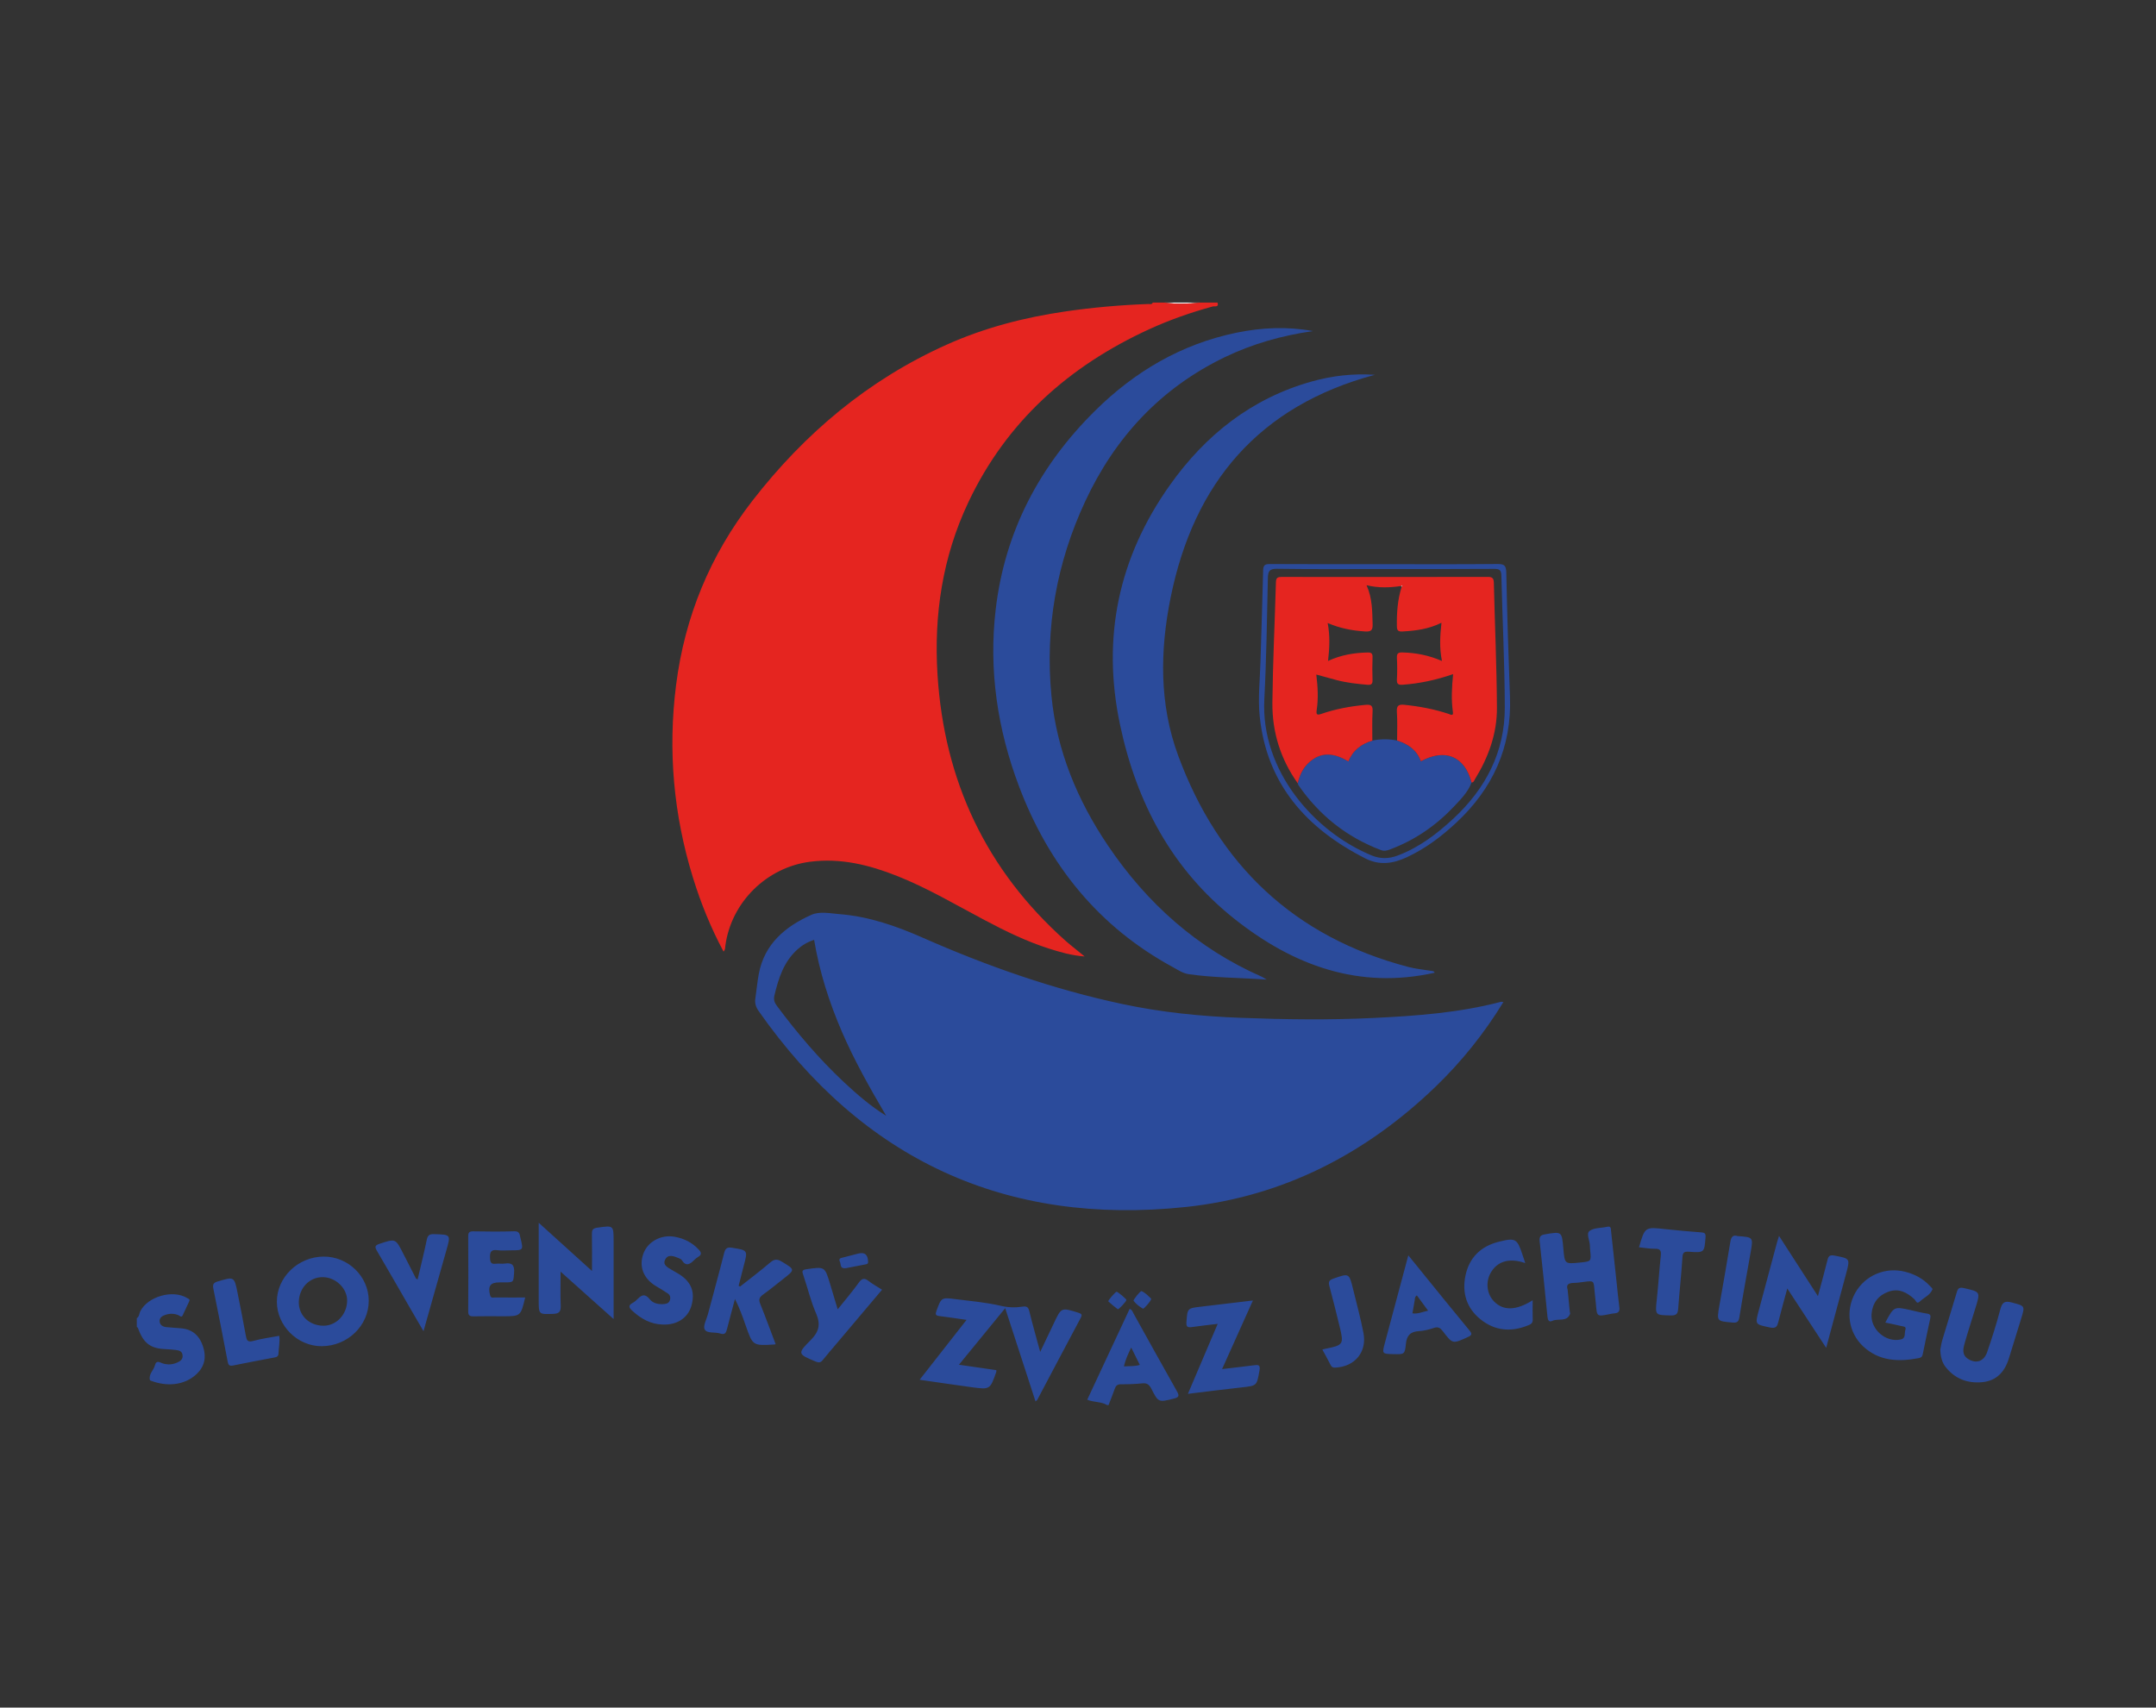
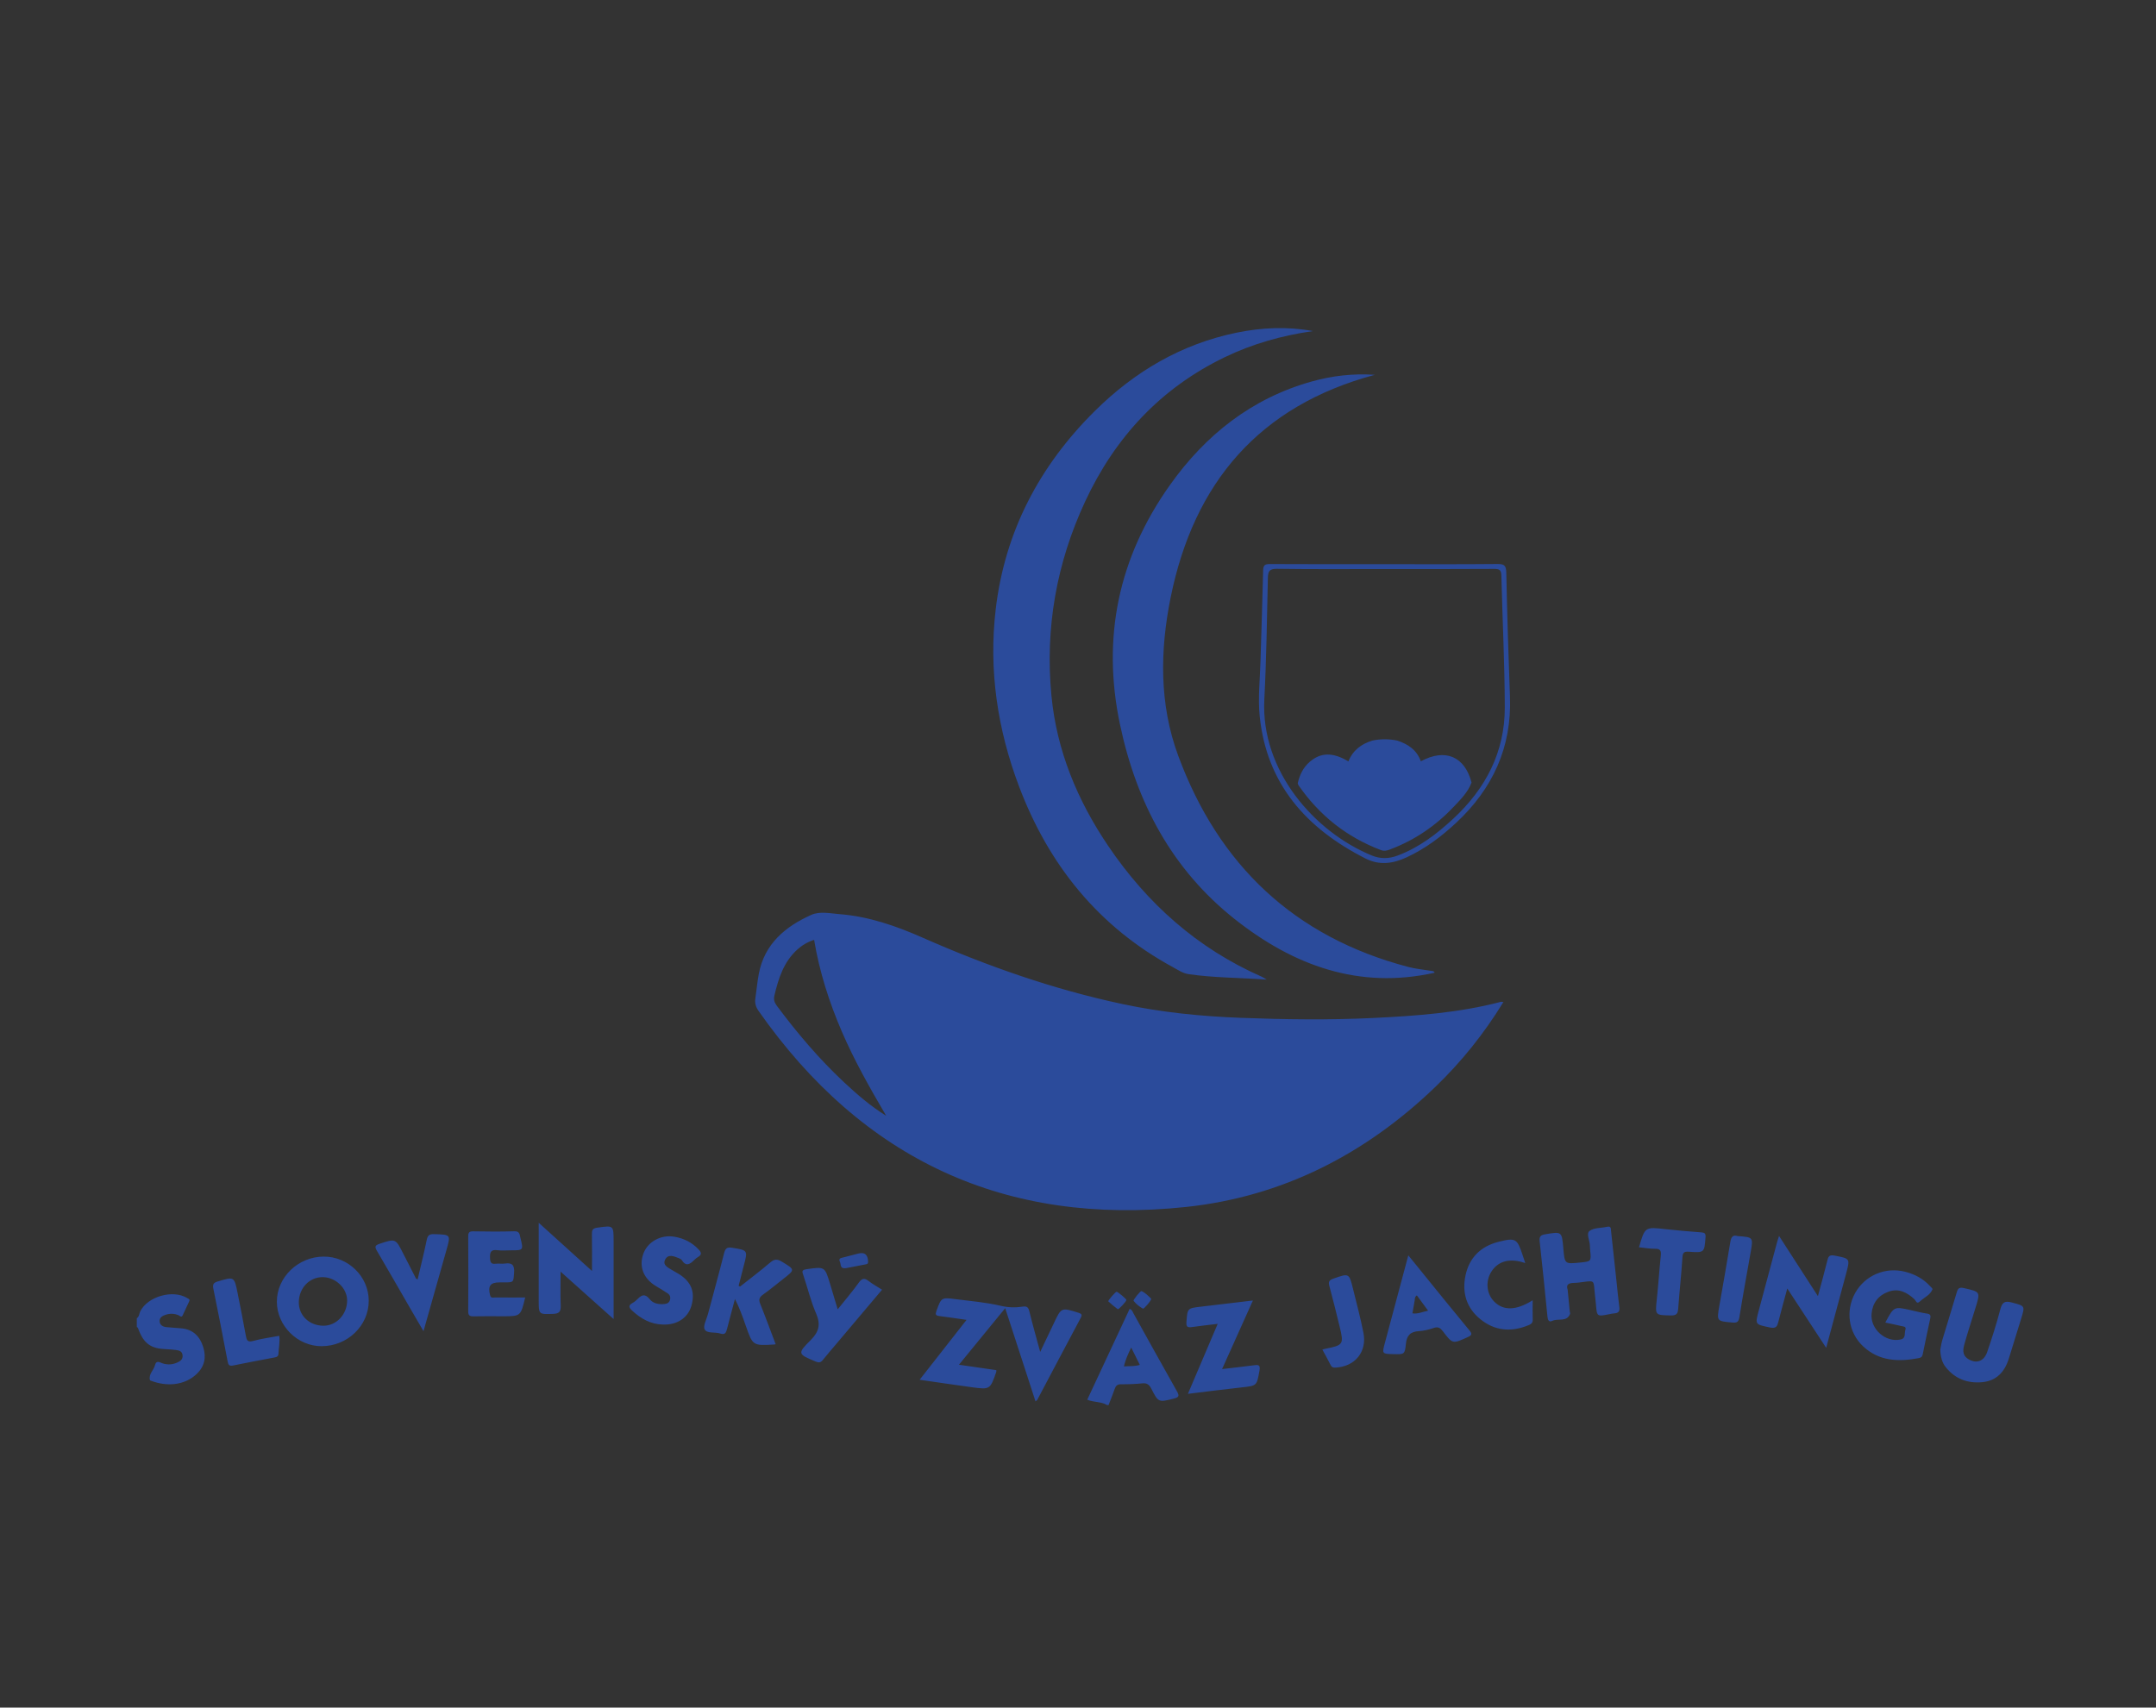
<svg xmlns="http://www.w3.org/2000/svg" version="1.1" id="Vrstva_1" x="0px" y="0px" width="188.057px" height="148.98px" viewBox="0 0 188.057 148.98" enable-background="new 0 0 188.057 148.98" xml:space="preserve">
  <rect x="0" y="0" width="188.057" height="148.98" fill="#333333" stroke="none" />
  <g>
-     <path fill-rule="evenodd" clip-rule="evenodd" fill="#FFFFFF" d="M104.656,26.398c-1.027,0.113-2.055,0.144-3.083,0   C102.602,26.398,103.629,26.398,104.656,26.398z" />
    <path fill-rule="evenodd" clip-rule="evenodd" fill="#2B4B9B" d="M131.133,87.426c-1.679,2.74-3.638,5.187-5.91,7.378   c-6.105,5.887-13.353,9.604-21.774,10.499c-15.737,1.673-28.198-4.127-37.289-17.112c-0.233-0.334-0.335-0.671-0.275-1.074   c0.108-0.72,0.167-1.447,0.303-2.16c0.499-2.619,2.312-4.12,4.579-5.139c0.747-0.334,1.647-0.125,2.478-0.061   c2.547,0.203,4.917,1.028,7.234,2.051c5.62,2.478,11.389,4.504,17.406,5.787c3.398,0.726,6.842,1.075,10.308,1.206   c3.871,0.148,7.744,0.201,11.616,0.013c3.741-0.18,7.47-0.451,11.111-1.409C130.957,87.395,131.002,87.412,131.133,87.426z    M71.012,82c-0.593,0.188-1.058,0.475-1.474,0.851c-1.184,1.077-1.637,2.512-1.99,4.002c-0.079,0.339-0.013,0.594,0.199,0.88   c1.776,2.39,3.697,4.652,5.874,6.69c1.142,1.068,2.325,2.089,3.676,2.927c-1.405-2.396-2.769-4.798-3.864-7.338   C72.325,87.441,71.475,84.786,71.012,82z M110.071,85.222c-5.624-2.473-10.02-6.397-13.432-11.455   c-2.67-3.957-4.465-8.281-4.926-13.056c-0.57-5.911,0.441-11.598,2.949-16.979c2.596-5.569,6.565-9.858,12.146-12.558   c2.443-1.182,5.028-1.905,7.716-2.29c-2.241-0.411-4.472-0.314-6.688,0.145c-4.813,0.998-8.871,3.395-12.332,6.82   c-4.837,4.788-7.86,10.536-8.655,17.321c-0.62,5.289,0.155,10.459,2.034,15.434c2.585,6.843,6.915,12.233,13.406,15.767   c0.446,0.242,0.874,0.546,1.395,0.621c2.195,0.319,4.411,0.305,6.802,0.473C110.241,85.321,110.161,85.262,110.071,85.222z    M114.466,33.269c-5.278,1.469-9.32,4.675-12.438,9.075c-4.471,6.313-5.938,13.28-4.334,20.88   c1.434,6.79,4.525,12.628,10.019,16.975c5.103,4.037,10.813,6.143,17.421,4.668c-0.054-0.178-0.238-0.15-0.406-0.178   c-0.632-0.103-1.276-0.165-1.894-0.328c-9.939-2.613-16.556-8.904-20.073-18.452c-1.653-4.488-1.587-9.181-0.646-13.808   c2.026-9.973,7.7-16.688,17.805-19.4C118.027,32.575,116.229,32.779,114.466,33.269z M120.838,49.221   c3.252,0,6.504,0.017,9.757-0.015c0.593-0.005,0.778,0.108,0.791,0.747c0.073,3.615,0.186,7.229,0.321,10.843   c0.165,4.414-1.519,8.034-4.702,10.998c-1.284,1.195-2.682,2.249-4.294,2.998c-1.205,0.56-2.38,0.733-3.618,0.103   c-5.141-2.612-8.615-6.483-9.217-12.423c-0.161-1.584,0.028-3.205,0.071-4.808c0.074-2.631,0.173-5.261,0.231-7.892   c0.01-0.451,0.139-0.564,0.581-0.562C114.119,49.229,117.479,49.221,120.838,49.221z M120.771,49.645   c-3.124,0-6.248,0.026-9.372-0.021c-0.679-0.01-0.795,0.215-0.809,0.813c-0.078,3.529-0.127,7.062-0.309,10.587   c-0.322,6.242,4.383,11.557,9.361,13.609c0.769,0.316,1.498,0.301,2.286,0.004c1.862-0.703,3.403-1.883,4.831-3.207   c2.818-2.613,4.507-5.817,4.496-9.715c-0.009-3.828-0.206-7.656-0.297-11.485c-0.012-0.478-0.146-0.601-0.623-0.597   C127.148,49.656,123.961,49.645,120.771,49.645z M96.565,122.587c-0.513-0.316-1.137-0.222-1.73-0.469   c1.238-2.651,2.469-5.289,3.699-7.924c0.224,0.082,0.262,0.266,0.342,0.408c1.257,2.256,2.5,4.518,3.772,6.763   c0.229,0.406,0.21,0.54-0.266,0.659c-1.327,0.328-1.336,0.355-1.962-0.874c-0.182-0.355-0.382-0.5-0.787-0.458   c-0.616,0.063-1.238,0.084-1.858,0.079c-0.313-0.002-0.448,0.126-0.542,0.399c-0.164,0.477-0.358,0.945-0.539,1.416   C96.651,122.587,96.608,122.587,96.565,122.587z M98.67,117.567c-0.268,0.557-0.507,1.059-0.633,1.646   c0.485-0.037,0.925,0.009,1.383-0.132C99.166,118.569,98.932,118.098,98.67,117.567z M11.934,115.782   c0.097,0.025,0.108,0.108,0.139,0.188c0.479,1.267,1.094,1.699,2.446,1.743c0.277,0.011,0.554,0.033,0.829,0.069   c0.287,0.035,0.551,0.11,0.579,0.477c0.026,0.347-0.198,0.493-0.462,0.614c-0.497,0.227-1.001,0.214-1.489-0.006   c-0.291-0.13-0.405,0.027-0.458,0.24c-0.11,0.449-0.579,0.778-0.437,1.307c0.007,0.027,0.071,0.04,0.111,0.057   c1.269,0.485,2.854,0.456,3.962-0.596c0.685-0.65,0.855-1.449,0.573-2.348c-0.296-0.945-0.887-1.541-1.907-1.635   c-0.425-0.04-0.852-0.071-1.277-0.103c-0.308-0.023-0.57-0.157-0.616-0.462c-0.053-0.355,0.22-0.525,0.526-0.621   c0.38-0.121,0.754-0.115,1.127,0.046c0.112,0.048,0.248,0.236,0.361-0.009c0.189-0.407,0.382-0.811,0.569-1.219   c0.083-0.178-0.082-0.213-0.18-0.273c-1.249-0.768-3.438-0.145-4.095,1.156c-0.102,0.2-0.077,0.464-0.303,0.602   C11.934,115.267,11.934,115.525,11.934,115.782z M80.215,120.379c1.567,0.226,3.047,0.447,4.528,0.648   c1.616,0.219,1.618,0.213,2.16-1.343c0.013-0.035,0.002-0.081,0.002-0.145c-1.052-0.152-2.099-0.305-3.261-0.472   c1.363-1.667,2.667-3.262,4.034-4.933c0.897,2.76,1.767,5.432,2.644,8.131c0.089-0.075,0.133-0.096,0.152-0.132   c1.259-2.377,2.512-4.758,3.78-7.131c0.156-0.291,0.11-0.377-0.195-0.473c-1.487-0.464-1.482-0.473-2.136,0.916   c-0.375,0.801-0.76,1.595-1.192,2.504c-0.348-1.281-0.671-2.408-0.948-3.548c-0.085-0.351-0.224-0.455-0.565-0.405   c-0.646,0.099-1.262,0.086-1.93-0.071c-1.286-0.301-2.616-0.412-3.931-0.579c-1.259-0.161-1.249-0.145-1.677,1.026   c-0.107,0.295-0.079,0.408,0.247,0.447c0.76,0.093,1.517,0.212,2.379,0.335C82.904,116.947,81.577,118.64,80.215,120.379z    M28.056,117.45c-2.098,0.009-3.9-1.778-3.907-3.873c-0.007-2.137,1.851-3.933,4.08-3.945c2.137-0.011,3.925,1.732,3.934,3.84   C32.172,115.652,30.326,117.442,28.056,117.45z M28.175,115.665c1.145,0.023,2.099-0.972,2.104-2.193   c0.005-1.076-0.997-2.038-2.131-2.046c-1.144-0.007-2.052,0.928-2.083,2.148C26.035,114.741,26.942,115.64,28.175,115.665z    M165.857,115.696c0.156,0.04,0.445,0.017,0.34,0.324c-0.102,0.293,0.069,0.734-0.399,0.841c-1.321,0.301-2.68-0.905-2.549-2.254   c0.092-0.943,0.591-1.593,1.475-1.911c0.897-0.324,1.615,0.063,2.265,0.659c0.123,0.114,0.188,0.466,0.465,0.2   c0.371-0.357,0.906-0.552,1.109-1.072c0.022-0.059-0.144-0.196-0.23-0.291c-0.582-0.631-1.308-1.016-2.133-1.231   c-1.734-0.453-3.524,0.302-4.384,1.849c-0.854,1.541-0.591,3.447,0.692,4.649c1.404,1.315,3.102,1.365,4.869,1.03   c0.195-0.037,0.292-0.129,0.332-0.325c0.213-1.046,0.431-2.091,0.658-3.132c0.059-0.266,0.007-0.383-0.285-0.427   c-0.483-0.073-0.962-0.196-1.44-0.306c-1.443-0.321-1.443-0.321-2.196,1.09C164.946,115.496,165.405,115.582,165.857,115.696z    M137.338,111.926c0.277-0.004,0.553-0.054,0.829-0.088c0.848-0.106,0.844-0.108,0.911,0.72c0.032,0.405,0.092,0.807,0.125,1.21   c0.086,1.103,0.083,1.101,1.136,0.896c0.167-0.034,0.337-0.067,0.506-0.082c0.349-0.031,0.45-0.2,0.402-0.55   c-0.104-0.761-0.17-1.528-0.253-2.293c-0.155-1.443-0.311-2.888-0.469-4.332c-0.022-0.201,0.019-0.456-0.341-0.374   c-0.519,0.116-1.147,0.073-1.533,0.359c-0.317,0.236,0.021,0.838,0.027,1.281c0.002,0.148,0.015,0.299,0.029,0.447   c0.091,0.933,0.091,0.933-0.873,1.031c-1.354,0.138-1.354,0.138-1.471-1.217c-0.13-1.506-0.128-1.493-1.596-1.244   c-0.397,0.067-0.517,0.203-0.469,0.623c0.247,2.187,0.462,4.376,0.68,6.566c0.028,0.278,0.117,0.504,0.419,0.362   c0.507-0.24,1.255,0.134,1.554-0.61c0.021-0.051-0.019-0.126-0.025-0.188c-0.062-0.617-0.121-1.233-0.189-1.926   C136.563,112.031,136.879,111.931,137.338,111.926z M46.988,107.434c0,1.99,0,3.98,0,5.971c0,1.296-0.002,1.267,1.265,1.225   c0.546-0.019,0.675-0.219,0.654-0.728c-0.038-0.944-0.011-1.89-0.011-2.956c1.587,1.42,3.058,2.732,4.626,4.136   c0-2.356,0-4.556,0-6.753c0-1.444,0.003-1.422-1.441-1.217c-0.414,0.059-0.458,0.234-0.452,0.579   c0.02,1.016,0.007,2.032,0.007,3.196c-1.588-1.438-3.064-2.774-4.647-4.206C46.988,107.026,46.988,107.229,46.988,107.434z    M155.176,107.829c-0.078,0.251-0.139,0.425-0.186,0.604c-0.525,1.957-1.047,3.916-1.574,5.875   c-0.344,1.277-0.336,1.231,0.966,1.509c0.56,0.12,0.641-0.119,0.743-0.524c0.233-0.922,0.49-1.838,0.771-2.877   c1.158,1.769,2.239,3.419,3.392,5.179c0.605-2.254,1.176-4.365,1.74-6.479c0.354-1.328,0.346-1.312-1.017-1.57   c-0.388-0.073-0.521,0.021-0.61,0.385c-0.25,1.014-0.531,2.02-0.834,3.15C157.391,111.259,156.305,109.577,155.176,107.829z    M169.717,119.28c0.811,1.022,1.9,1.424,3.168,1.311c1.261-0.113,1.976-0.903,2.336-2.063c0.361-1.16,0.72-2.32,1.075-3.483   c0.348-1.135,0.336-1.102-0.829-1.411c-0.611-0.163-0.831-0.004-0.989,0.601c-0.328,1.256-0.727,2.498-1.147,3.728   c-0.284,0.828-0.974,1.043-1.668,0.596c-0.556-0.361-0.432-0.889-0.291-1.382c0.291-1.024,0.622-2.038,0.936-3.057   c0.441-1.43,0.436-1.411-1.005-1.739c-0.39-0.088-0.518,0.006-0.622,0.361c-0.407,1.391-0.847,2.772-1.261,4.163   c-0.091,0.303-0.132,0.623-0.178,0.851C169.266,118.37,169.387,118.866,169.717,119.28z M64.427,112.182   c0.146-0.575,0.288-1.15,0.44-1.724c0.372-1.394,0.371-1.377-1.028-1.599c-0.44-0.069-0.578,0.077-0.682,0.489   c-0.449,1.776-0.938,3.543-1.409,5.316c-0.12,0.449-0.445,1.024-0.28,1.325c0.205,0.377,0.896,0.203,1.349,0.354   c0.423,0.14,0.515-0.067,0.598-0.393c0.222-0.874,0.46-1.744,0.692-2.616c0.395,0.768,0.669,1.543,0.94,2.321   c0.615,1.758,0.615,1.758,2.501,1.647c0.021,0,0.042-0.009,0.108-0.027c-0.445-1.177-0.876-2.354-1.344-3.517   c-0.145-0.359-0.095-0.564,0.223-0.793c0.607-0.433,1.184-0.911,1.772-1.373c1.061-0.828,1.05-0.812-0.107-1.516   c-0.387-0.234-0.645-0.245-1.003,0.061c-0.857,0.731-1.759,1.411-2.644,2.111C64.511,112.228,64.468,112.205,64.427,112.182z    M109.285,113.463c-1.567,0.186-3.068,0.363-4.568,0.543c-1.16,0.139-1.135,0.141-1.23,1.334c-0.036,0.454,0.13,0.491,0.495,0.439   c0.716-0.103,1.436-0.18,2.232-0.278c-0.874,2.056-1.718,4.037-2.599,6.107c1.637-0.197,3.161-0.396,4.688-0.563   c1.34-0.145,1.313-0.134,1.556-1.462c0.093-0.51-0.1-0.521-0.484-0.468c-0.886,0.117-1.773,0.213-2.779,0.332   C107.514,117.404,108.384,115.466,109.285,113.463z M122.84,109.525c0.368,0.453,0.66,0.811,0.951,1.17   c1.453,1.79,2.896,3.588,4.369,5.363c0.285,0.343,0.21,0.443-0.153,0.608c-1.296,0.587-1.298,0.604-2.143-0.506   c-0.216-0.282-0.402-0.438-0.79-0.304c-0.421,0.145-0.868,0.253-1.311,0.28c-0.736,0.044-1.061,0.37-1.134,1.118   c-0.089,0.916-0.145,0.912-1.08,0.889c-1.01-0.024-1.009-0.022-0.747-0.999C121.469,114.655,122.133,112.165,122.84,109.525z    M124.566,114.352c-0.36-0.491-0.67-0.912-0.979-1.332c-0.211,0.145-0.167,0.312-0.193,0.449c-0.071,0.37-0.131,0.742-0.196,1.114   C123.656,114.659,124.063,114.458,124.566,114.352z M43.198,113.198c-0.164-0.002-0.377,0.103-0.452-0.201   c-0.2-0.805,0.019-1.114,0.832-1.114c0.128,0,0.256,0,0.385,0c0.862,0,0.813-0.004,0.878-0.832c0.054-0.679-0.172-0.911-0.83-0.809   c-0.25,0.037-0.515-0.021-0.768,0.013c-0.408,0.052-0.484-0.119-0.5-0.5c-0.021-0.504,0.071-0.757,0.645-0.68   c0.378,0.053,0.769,0.011,1.154,0.011c1.125,0,1.124,0,0.848-1.11c-0.069-0.282-0.06-0.566-0.521-0.552   c-1.195,0.04-2.394,0.025-3.591,0.006c-0.333-0.004-0.439,0.093-0.437,0.434c0.014,2.183,0.013,4.362,0,6.543   c-0.002,0.339,0.107,0.445,0.441,0.439c0.855-0.019,1.71-0.006,2.566-0.006c1.569,0,1.569,0,1.961-1.638   C44.905,113.202,44.052,113.208,43.198,113.198z M60.302,113.946c0.355-1.208,0.004-2.113-1.091-2.795   c-0.199-0.123-0.407-0.232-0.608-0.354c-0.343-0.209-0.826-0.422-0.586-0.898c0.262-0.522,0.766-0.295,1.188-0.13   c0.097,0.038,0.213,0.092,0.265,0.174c0.365,0.585,0.714,0.355,1.073-0.002c0.104-0.104,0.222-0.205,0.351-0.278   c0.352-0.203,0.271-0.414,0.042-0.654c-0.578-0.617-1.293-0.969-2.116-1.11c-1.164-0.201-2.32,0.431-2.699,1.468   c-0.411,1.125-0.003,2.183,1.095,2.841c0.347,0.209,0.698,0.412,1.032,0.64c0.192,0.13,0.255,0.331,0.189,0.566   c-0.068,0.245-0.238,0.331-0.473,0.354c-0.494,0.053-0.991-0.037-1.291-0.416c-0.393-0.491-0.687-0.403-1.054-0.022   c-0.132,0.136-0.286,0.263-0.453,0.354c-0.408,0.221-0.282,0.428-0.021,0.669c0.761,0.7,1.614,1.189,2.681,1.208   C59.044,115.611,59.994,114.992,60.302,113.946z M75.778,111.772c-0.359-0.278-0.575-0.276-0.863,0.125   c-0.556,0.776-1.181,1.504-1.846,2.338c-0.241-0.805-0.454-1.514-0.668-2.223c-0.459-1.524-0.457-1.505-2.05-1.279   c-0.433,0.063-0.393,0.2-0.281,0.524c0.379,1.108,0.645,2.263,1.111,3.331c0.419,0.961,0.257,1.607-0.477,2.339   c-1.176,1.173-1.12,1.215,0.459,1.869c0.269,0.111,0.421,0.086,0.597-0.132c0.416-0.514,0.851-1.016,1.277-1.521   c1.293-1.53,2.586-3.063,3.9-4.621C76.523,112.257,76.129,112.043,75.778,111.772z M132.814,109.514   c-0.479-1.455-0.607-1.55-2.118-1.167c-1.544,0.392-2.549,1.389-2.872,2.948c-0.307,1.488,0.087,2.816,1.296,3.797   c1.234,1.003,2.628,1.147,4.097,0.568c0.225-0.09,0.486-0.169,0.475-0.519c-0.02-0.544-0.005-1.087-0.005-1.7   c-1.449,0.912-2.563,0.927-3.361,0.113c-0.669-0.682-0.771-1.765-0.246-2.601c0.591-0.938,1.619-1.221,2.96-0.755   C132.947,109.917,132.881,109.714,132.814,109.514z M38.934,109.087c0.393-1.384,0.394-1.369-1.067-1.413   c-0.394-0.013-0.559,0.09-0.641,0.487c-0.24,1.153-0.527,2.3-0.8,3.466c-0.082-0.05-0.133-0.064-0.149-0.096   c-0.371-0.72-0.74-1.44-1.107-2.164c-0.674-1.328-0.667-1.311-2.068-0.849c-0.418,0.14-0.42,0.28-0.222,0.616   c0.994,1.693,1.967,3.397,2.95,5.1c0.35,0.606,0.704,1.21,1.11,1.908C37.624,113.72,38.278,111.404,38.934,109.087z    M144.355,108.95c0.482-0.011,0.551,0.194,0.507,0.612c-0.131,1.252-0.21,2.511-0.344,3.764c-0.154,1.44-0.169,1.411,1.234,1.442   c0.502,0.013,0.599-0.18,0.63-0.61c0.11-1.491,0.274-2.978,0.369-4.47c0.028-0.448,0.182-0.504,0.576-0.478   c1.349,0.093,1.334,0.075,1.438-1.267c0.025-0.328-0.074-0.401-0.364-0.422c-1.043-0.082-2.086-0.166-3.126-0.282   c-1.793-0.201-1.792-0.212-2.313,1.58C143.465,108.87,143.911,108.959,144.355,108.95z M22.08,116.993   c-0.502,0.14-0.568-0.082-0.639-0.467c-0.226-1.239-0.465-2.476-0.715-3.709c-0.296-1.457-0.3-1.444-1.725-1.018   c-0.351,0.104-0.472,0.236-0.394,0.618c0.432,2.112,0.845,4.228,1.246,6.348c0.059,0.31,0.127,0.441,0.48,0.368   c1.191-0.249,2.39-0.462,3.584-0.694c0.189-0.035,0.364-0.073,0.373-0.345c0.016-0.506,0.146-1.01,0.068-1.549   C23.581,116.691,22.815,116.788,22.08,116.993z M116.071,119.106c0.092,0.18,0.21,0.224,0.41,0.213   c1.697-0.083,2.768-1.36,2.446-3.029c-0.246-1.272-0.589-2.529-0.897-3.792c-0.352-1.438-0.351-1.426-1.727-0.943   c-0.352,0.124-0.452,0.262-0.351,0.636c0.319,1.171,0.604,2.353,0.894,3.531c0.385,1.56,0.331,1.642-1.216,1.948   c-0.081,0.015-0.162,0.04-0.288,0.071C115.595,118.211,115.841,118.655,116.071,119.106z M150.925,108.371   c-0.299,1.856-0.634,3.706-0.956,5.559c-0.233,1.345-0.232,1.334,1.128,1.455c0.379,0.034,0.55-0.022,0.62-0.46   c0.301-1.898,0.656-3.788,0.985-5.682c0.226-1.303,0.222-1.305-1.143-1.401C151.146,107.709,150.997,107.925,150.925,108.371z    M75.507,110.31c0.121-0.022,0.222-0.048,0.214-0.238c-0.025-0.616-0.291-0.847-0.868-0.702c-0.431,0.106-0.859,0.228-1.291,0.335   c-0.214,0.052-0.45,0.075-0.296,0.391c0.104,0.213-0.029,0.617,0.523,0.546C74.301,110.544,74.905,110.432,75.507,110.31z    M99.569,112.642c-0.089-0.04-0.747,0.775-0.692,0.847c0.219,0.288,0.508,0.508,0.817,0.688c0.079,0.046,0.74-0.715,0.722-0.868   C100.173,113.077,99.917,112.796,99.569,112.642z M97.393,112.698c-0.108,0.015-0.775,0.788-0.721,0.841   c0.264,0.24,0.536,0.475,0.825,0.684c0.073,0.055,0.762-0.694,0.752-0.805C98.241,113.319,97.485,112.686,97.393,112.698z    M113.266,68.519c1.815,2.619,4.196,4.516,7.184,5.647c0.293,0.111,0.529,0.044,0.79-0.054c2.16-0.807,4.011-2.079,5.585-3.749   c0.592-0.629,1.218-1.248,1.53-2.089c-0.591-2.282-2.302-3.009-4.421-1.853c-0.353-0.989-1.122-1.507-2.073-1.812   c-0.72-0.146-1.439-0.147-2.158,0.003c-0.964,0.296-1.706,0.854-2.088,1.817c-1.356-0.813-2.417-0.794-3.381,0.044   c-0.57,0.495-0.876,1.142-1.039,1.866C113.218,68.401,113.23,68.468,113.266,68.519z" />
-     <path fill-rule="evenodd" clip-rule="evenodd" fill="#FFFFFF" d="M122.195,51.131c0.046-0.051,0.093-0.06,0.142-0.004   c-0.026,0.022-0.051,0.044-0.076,0.065C122.238,51.172,122.216,51.153,122.195,51.131z" />
-     <path fill-rule="evenodd" clip-rule="evenodd" fill="#E52520" d="M106.197,26.398c0.149,0.442-0.277,0.303-0.41,0.339   c-1.899,0.517-3.752,1.165-5.54,1.984c-7.003,3.21-12.455,8.057-15.783,15.1c-2.254,4.768-3.018,9.823-2.689,15.051   c0.582,9.242,4.228,17.03,11.177,23.217c0.256,0.228,0.527,0.439,0.791,0.656c0.242,0.199,0.486,0.396,0.864,0.703   c-1.174-0.09-2.125-0.377-3.068-0.674c-1.981-0.625-3.841-1.538-5.673-2.509c-2.509-1.327-4.954-2.784-7.601-3.834   c-2.448-0.972-4.951-1.597-7.63-1.244c-3.771,0.495-6.858,3.535-7.366,7.324c-0.022,0.16,0.006,0.34-0.159,0.508   c-1.109-2.07-1.978-4.217-2.666-6.443c-1.696-5.496-2.197-11.103-1.474-16.804c0.754-5.96,2.969-11.328,6.658-16.084   c4.562-5.882,10.101-10.541,16.923-13.607c3.317-1.49,6.801-2.389,10.391-2.911c2.395-0.349,4.8-0.56,7.218-0.646   c0.135-0.005,0.31,0.07,0.387-0.125c0.343,0,0.686,0,1.027,0c1.028,0.144,2.056,0.113,3.083,0   C105.17,26.398,105.684,26.398,106.197,26.398z M114.233,66.475c0.964-0.838,2.024-0.856,3.381-0.044   c0.382-0.963,1.124-1.521,2.088-1.817c0.003-0.855-0.027-1.713,0.022-2.566c0.031-0.535-0.192-0.591-0.635-0.55   c-1.303,0.122-2.581,0.354-3.818,0.78c-0.389,0.134-0.484,0.085-0.421-0.338c0.149-0.997,0.098-1.999-0.036-3.087   c0.632,0.172,1.212,0.335,1.795,0.488c0.871,0.229,1.763,0.324,2.657,0.403c0.329,0.029,0.466-0.056,0.453-0.409   c-0.022-0.662-0.023-1.327,0.001-1.989c0.013-0.346-0.109-0.426-0.441-0.418c-1.164,0.027-2.293,0.207-3.438,0.736   c0.124-1.115,0.183-2.166-0.034-3.308c1.091,0.471,2.159,0.665,3.263,0.737c0.566,0.037,0.675-0.141,0.657-0.658   c-0.035-1.111-0.016-2.225-0.528-3.375c1.059,0.253,2.027,0.212,2.997,0.07c0.046-0.051,0.093-0.06,0.142-0.004   c-0.026,0.022-0.051,0.044-0.076,0.065c-0.352,1.113-0.437,2.255-0.418,3.415c0.006,0.384,0.081,0.511,0.495,0.488   c1.139-0.063,2.254-0.198,3.394-0.759c-0.123,1.131-0.193,2.181,0.042,3.334c-1.165-0.507-2.279-0.713-3.436-0.745   c-0.409-0.012-0.512,0.103-0.492,0.492c0.031,0.619,0.034,1.242-0.001,1.861c-0.025,0.427,0.144,0.491,0.52,0.464   c1.479-0.108,2.912-0.418,4.382-0.925c-0.113,1.152-0.173,2.233-0.017,3.315c0.056,0.379-0.224,0.205-0.373,0.155   c-1.243-0.412-2.519-0.654-3.818-0.789c-0.503-0.053-0.737,0.018-0.697,0.608c0.058,0.83,0.018,1.668,0.02,2.502   c0.951,0.305,1.721,0.822,2.073,1.812c2.119-1.156,3.83-0.43,4.421,1.853c0.192-0.004,0.228-0.178,0.3-0.296   c1.175-1.912,1.929-3.985,1.914-6.231c-0.022-3.638-0.184-7.273-0.271-10.91c-0.01-0.389-0.14-0.503-0.528-0.502   c-5.993,0.012-11.984,0.01-17.978,0.003c-0.337-0.001-0.489,0.063-0.501,0.447c-0.098,3.509-0.272,7.016-0.309,10.524   c-0.025,2.556,0.71,4.928,2.212,7.031C113.357,67.617,113.663,66.97,114.233,66.475z" />
  </g>
</svg>